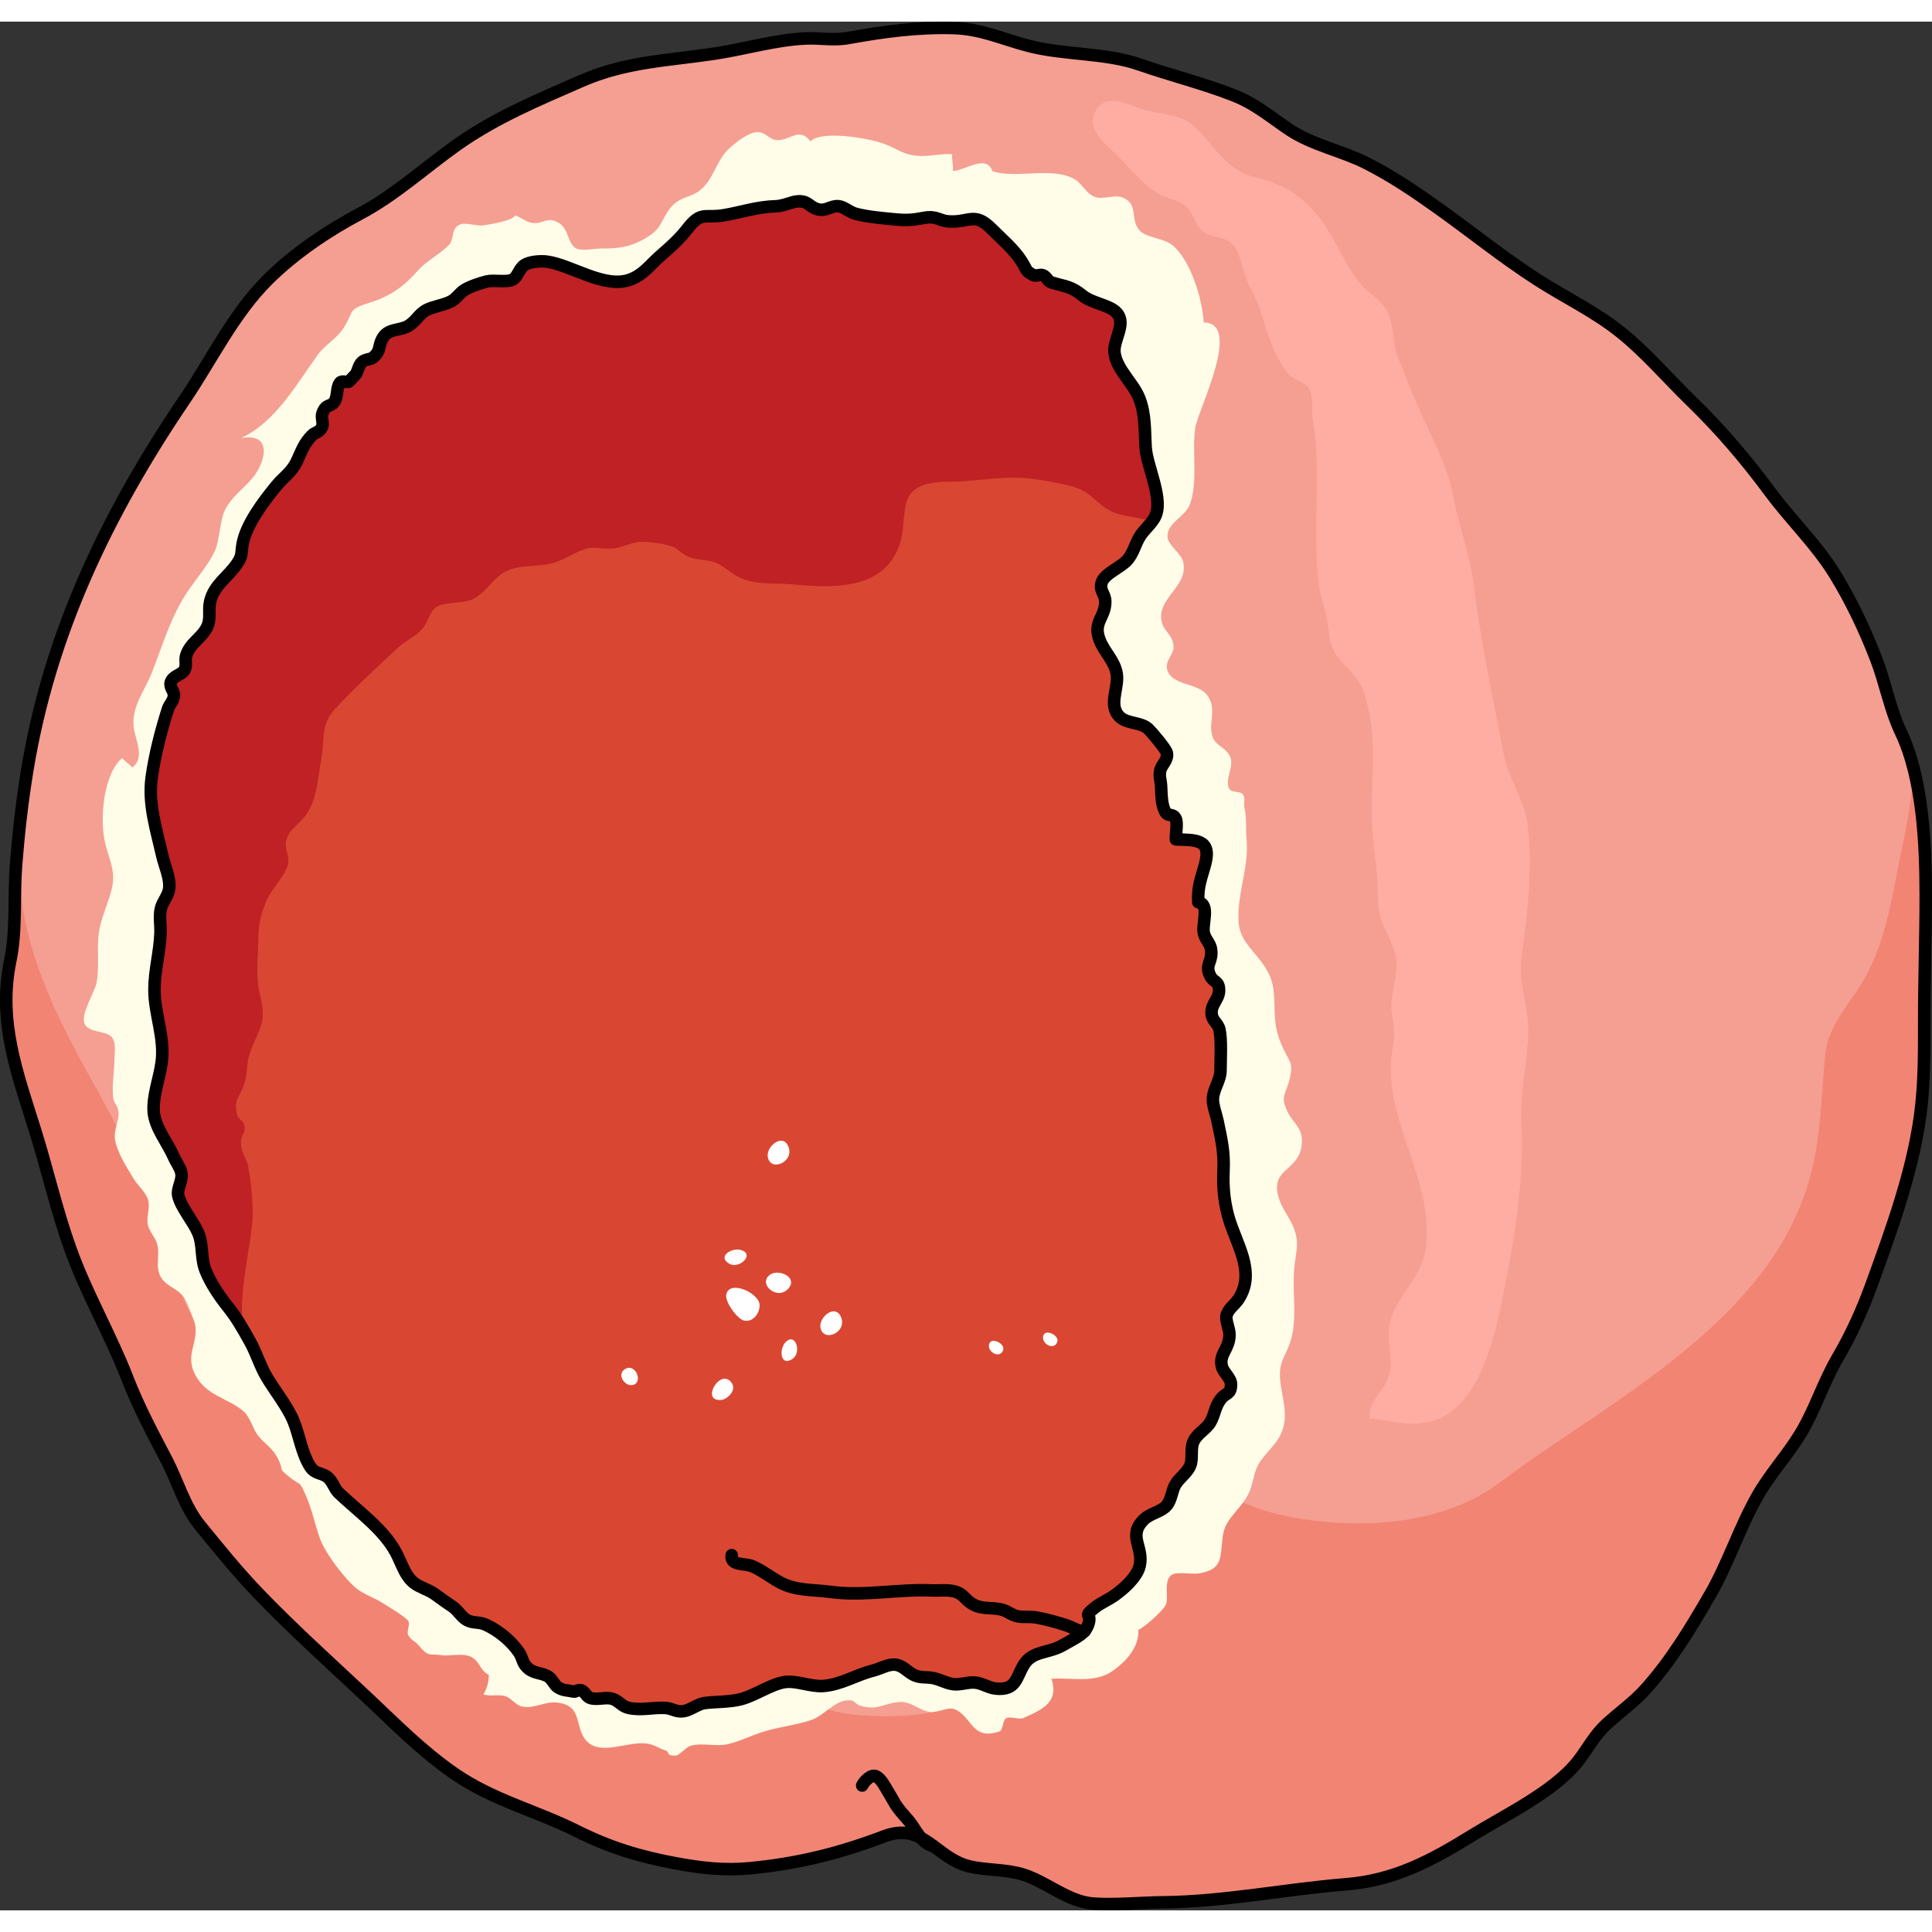
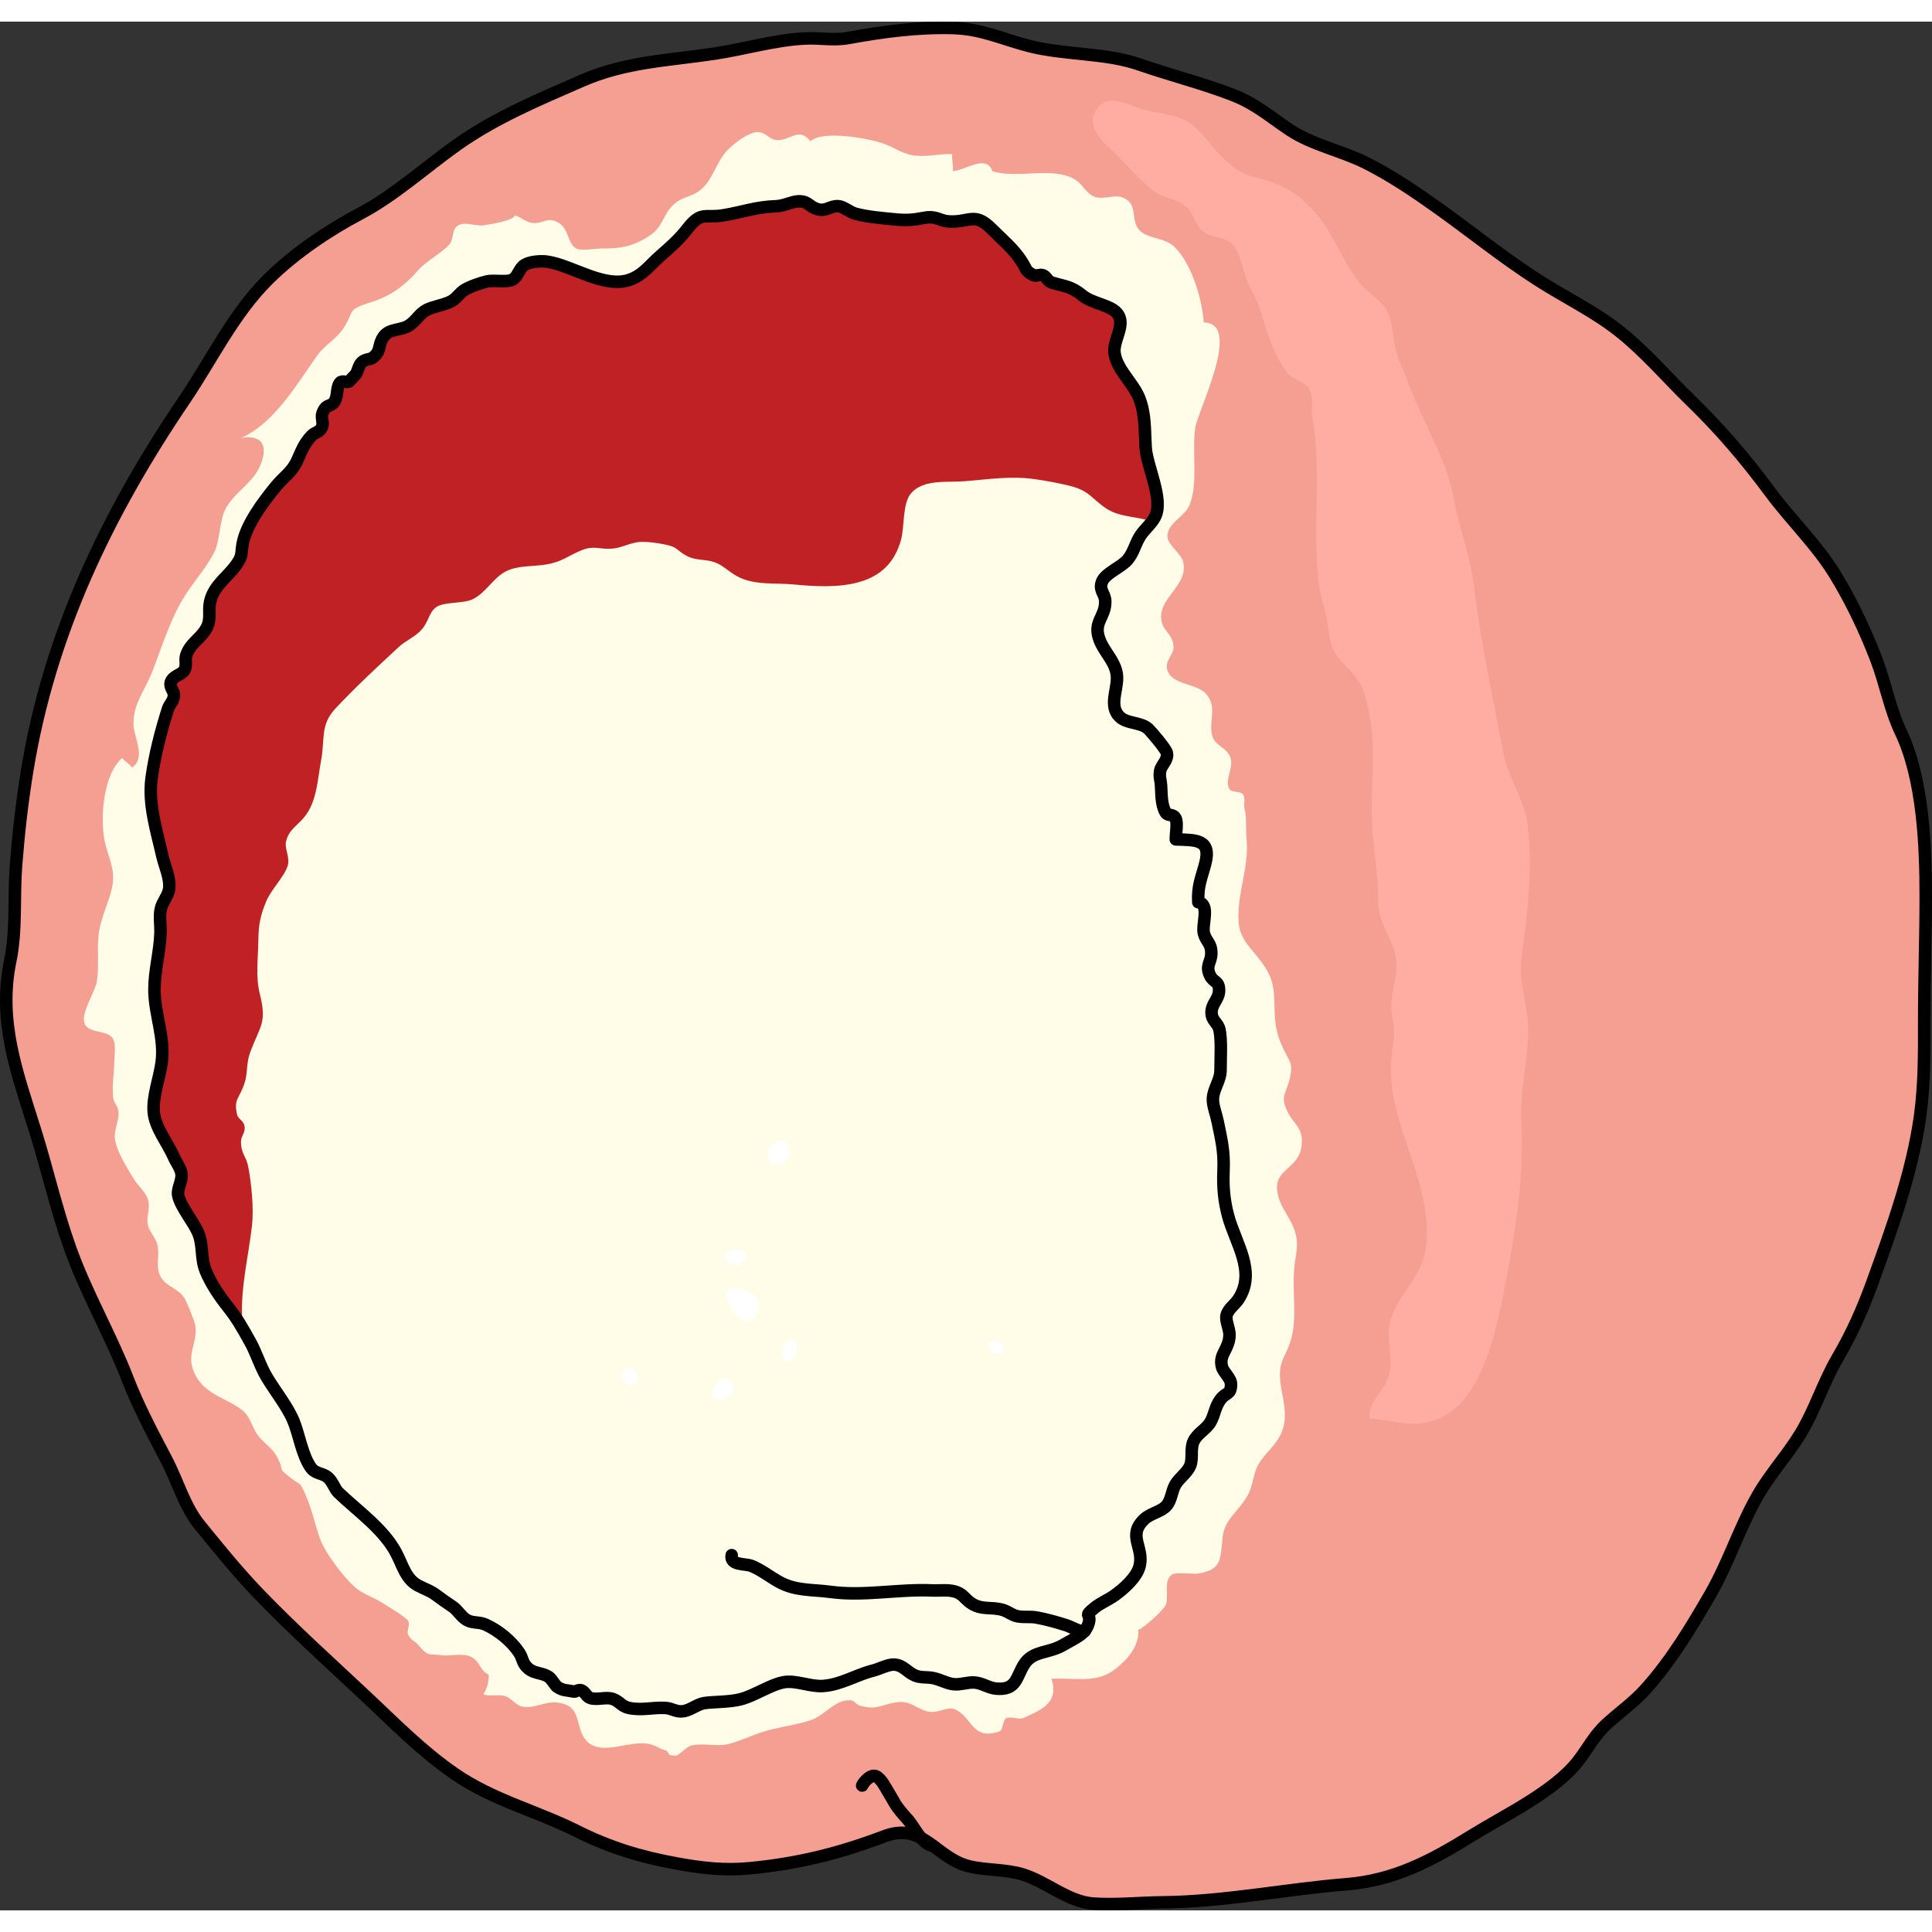
<svg xmlns="http://www.w3.org/2000/svg" version="1.1" id="Layer_1" width="800px" height="800px" viewBox="0 0 154.335 150.878" enable-background="new 0 0 154.335 150.878" xml:space="preserve">
  <rect x="0" y="0" width="154.335" height="150.878" fill="#333333" stroke="none" />
  <g>
    <path fill="#F59E92" d="M114.873,14.896c-1.834-1.309-3.707-2.574-5.722-3.593c-1.968-0.995-4.308-1.441-6.14-2.665   c-1.529-1.021-2.701-2.064-4.473-2.757c-2.443-0.956-5.027-1.591-7.499-2.453c-2.747-0.957-5.967-0.747-8.824-1.479   c-2.087-0.535-3.797-1.364-6.004-1.435C73.35,0.421,70.549,0.8,67.744,1.31c-1.15,0.209-2.211-0.018-3.368,0.033   c-2.426,0.105-4.882,0.848-7.28,1.21c-3.762,0.567-7.117,0.642-10.637,2.181c-3.449,1.508-6.9,2.939-9.988,5.135   c-2.563,1.822-4.936,4.005-7.714,5.475c-2.573,1.361-5.252,3.173-7.329,5.233c-2.787,2.765-4.492,6.387-6.668,9.598   C8.576,39.294,3.964,48.889,2.172,59.833c-0.411,2.511-0.696,5.042-0.893,7.579c-0.191,2.457,0.051,5.165-0.451,7.568   c-1.018,4.879,0.529,8.972,1.974,13.578c0.985,3.146,1.701,6.351,2.814,9.458c1.284,3.584,3.2,6.848,4.575,10.393   c0.862,2.223,1.98,4.33,3.088,6.439c0.943,1.799,1.445,3.75,2.698,5.287c1.517,1.861,3.028,3.73,4.696,5.463   c2.783,2.891,5.741,5.543,8.654,8.277c2.301,2.16,4.349,4.262,6.962,6.074c3.07,2.127,6.505,2.951,9.771,4.584   c2.63,1.316,5.014,2.049,7.937,2.588c2.038,0.377,3.883,0.59,5.938,0.389c3.866-0.377,7.102-1.186,10.703-2.549   c3.123-1.184,4.108,1.758,6.791,2.4c1.4,0.334,2.902,0.221,4.291,0.652c1.89,0.586,3.603,2.178,5.6,2.322   c1.768,0.129,3.742-0.08,5.53-0.098c4.934-0.043,9.79-1.051,14.696-1.445c3.838-0.309,6.781-1.875,10.012-3.879   c2.615-1.621,6.604-3.516,8.498-5.949c0.805-1.031,1.289-2.064,2.319-2.998c1.034-0.939,2.194-1.76,3.126-2.809   c2.052-2.314,3.572-4.842,5.113-7.506c1.456-2.52,2.338-5.348,3.786-7.889c1.001-1.76,2.378-3.232,3.423-4.955   c1.188-1.959,1.807-4.074,2.978-6.078c1.113-1.904,1.974-3.82,2.728-5.896c1.567-4.316,3.237-8.902,3.859-13.444   c0.34-2.487,0.33-5.042,0.326-7.551c-0.002-3.336,0.12-6.65,0.12-9.982c0-4.091-0.219-9.373-1.985-13.092   c-0.883-1.859-1.221-3.877-1.955-5.799c-0.887-2.321-2.037-4.748-3.345-6.862c-1.459-2.359-3.487-4.29-5.134-6.511   c-1.995-2.691-3.953-4.99-6.354-7.322c-1.896-1.842-3.549-3.813-5.628-5.479c-2.032-1.628-4.431-2.765-6.614-4.17   C120.071,18.853,117.528,16.791,114.873,14.896z" />
    <path fill="#FFACA2" d="M121.948,63.636c0.044,0.203,0.078,0.409,0.102,0.619c0.417,3.759-0.058,7.04-0.521,10.656   c-0.244,1.908,0.585,3.791,0.556,5.71c-0.036,2.443-0.675,4.813-0.547,7.27c0.227,4.375-0.484,8.871-1.322,13.15   c-0.669,3.414-1.826,9.42-5.566,10.676c-1.89,0.633-3.407,0.031-5.232-0.139c-0.169-1.229,0.982-2.057,1.406-3.084   c0.65-1.576-0.146-2.949,0.194-4.51c0.499-2.293,2.672-3.639,2.913-6.232c0.521-5.588-3.478-10.008-2.734-15.418   c0.187-1.359,0.262-1.633,0.008-2.922c-0.32-1.621,0.644-3.27,0.26-4.862c-0.426-1.764-1.391-2.439-1.383-4.503   c0.008-1.977-0.365-3.787-0.474-5.733c-0.175-3.147,0.384-6.104-0.26-9.207c-0.39-1.874-0.667-2.446-1.946-3.737   c-1.244-1.258-1.135-1.929-1.392-3.569c-0.14-0.896-0.507-1.732-0.628-2.644c-0.598-4.452,0.22-9.103-0.532-13.493   c-0.157-0.918,0.172-1.668-0.35-2.47c-0.221-0.338-1.25-0.643-1.601-1.071c-1.08-1.322-1.696-3.296-2.169-4.905   c-0.247-0.842-0.566-1.372-0.946-2.128c-0.398-0.791-0.684-2.402-1.129-3.055c-0.666-0.976-1.657-0.638-2.516-1.25   c-0.689-0.49-0.692-1.276-1.25-1.861c-0.743-0.78-1.65-0.709-2.506-1.258c-1.274-0.817-2.5-2.427-3.64-3.457   c-0.855-0.773-2.1-2.036-1.064-3.312c1.028-1.266,2.661-0.084,3.947,0.196c2.476,0.538,3.069,0.326,4.737,2.288   c1.063,1.251,2.063,2.566,3.733,3.002c1.819,0.475,2.899,0.855,4.345,2.213c2.049,1.926,2.568,4.307,4.212,6.308   c0.819,0.998,1.982,1.434,2.379,2.762c0.368,1.233,0.22,2.15,0.712,3.331c0.469,1.126,0.917,2.302,1.399,3.443   c1.054,2.49,2.455,4.82,2.958,7.512c0.443,2.373,1.346,4.69,1.639,7.098c0.555,4.556,1.508,8.929,2.377,13.451   C120.466,60.312,121.563,61.832,121.948,63.636z" />
-     <path fill="#F28474" d="M153.389,87.39c0.34-2.487,0.33-5.042,0.326-7.551c-0.002-3.336,0.12-6.65,0.12-9.982   c0-3.159-0.134-7.027-1.007-10.339c-0.036,1.963-0.322,3.857-0.781,5.969c-0.752,3.471-1.156,7.024-2.725,10.248   c-1.229,2.522-3.266,4.093-3.53,6.921c-0.276,2.959-0.319,5.906-0.993,8.833c-2.807,12.189-16.053,18.514-25.067,25.262   c-4.595,3.439-11.501,3.771-17.004,2.627c-4.803-0.998-7.326-3.279-10.505-6.695c-1.221,0.252-1.826,0.82-2.731,1.717   c-2.811,2.785-3.691,7.344-5.416,10.908c-1.335,2.758-4.024,7.262-6.769,8.834c-2.418,1.387-7.705,1.477-10.35,0.896   c-2.986-0.654-7.167-2.506-9.817-4.043c-2.214-1.283-3.731-3.5-5.922-4.842c-3.188-1.953-6.819-1.953-10.312-2.932   c-4.57-1.281-6.386-4.291-8.557-8.248c-2.11-3.846-3.889-5.697-8.235-6.949c-4.817-1.387-8.103-1.652-9.78-6.889   c-1.732-5.41-3.553-10.386-6.342-15.369c-3.174-5.672-6.038-10.943-6.491-17.599c-0.03-0.442-0.087-1.016-0.144-1.664   c-0.026,0.303-0.055,0.605-0.078,0.908c-0.191,2.457,0.051,5.165-0.451,7.568c-1.018,4.879,0.529,8.972,1.974,13.578   c0.985,3.146,1.701,6.351,2.814,9.458c1.284,3.584,3.2,6.848,4.575,10.393c0.862,2.223,1.98,4.33,3.088,6.439   c0.943,1.799,1.445,3.75,2.698,5.287c1.517,1.861,3.028,3.73,4.696,5.463c2.783,2.891,5.741,5.543,8.654,8.277   c2.301,2.16,4.349,4.262,6.962,6.074c3.07,2.127,6.505,2.951,9.771,4.584c2.63,1.316,5.014,2.049,7.937,2.588   c2.038,0.377,3.883,0.59,5.938,0.389c3.866-0.377,7.102-1.186,10.703-2.549c3.123-1.184,4.108,1.758,6.791,2.4   c1.4,0.334,2.902,0.221,4.291,0.652c1.89,0.586,3.603,2.178,5.6,2.322c1.768,0.129,3.742-0.08,5.53-0.098   c4.934-0.043,9.79-1.051,14.696-1.445c3.838-0.309,6.781-1.875,10.012-3.879c2.615-1.621,6.604-3.516,8.498-5.949   c0.805-1.031,1.289-2.064,2.319-2.998c1.034-0.939,2.194-1.76,3.126-2.809c2.052-2.314,3.572-4.842,5.113-7.506   c1.456-2.52,2.338-5.348,3.786-7.889c1.001-1.76,2.378-3.232,3.423-4.955c1.188-1.959,1.807-4.074,2.978-6.078   c1.113-1.904,1.974-3.82,2.728-5.896C151.097,96.518,152.767,91.932,153.389,87.39z" />
    <path fill="#FFFCE8" d="M97.677,120.997c0.188-1.568,1.673-2.24,2.214-3.773c0.27-0.768,0.294-1.506,0.783-2.211   c0.746-1.07,1.641-1.604,1.902-2.984c0.244-1.289-0.281-2.545-0.33-3.793c-0.049-1.191,0.426-1.613,0.795-2.666   c0.649-1.859,0.165-4.004,0.348-5.988c0.115-1.254,0.443-1.984-0.033-3.197c-0.375-0.959-0.996-1.59-1.255-2.6   c-0.566-2.218,1.697-1.97,1.886-4.086c0.119-1.336-0.584-1.548-1.106-2.567c-0.683-1.333-0.113-1.456,0.173-2.796   c0.255-1.189-0.057-1.258-0.519-2.249c-0.511-1.097-0.69-1.807-0.718-3.188c-0.035-1.68-0.055-2.465-1.104-3.86   c-0.813-1.079-1.698-1.754-1.775-3.188c-0.119-2.212,0.865-4.323,0.638-6.612c-0.073-0.749,0.025-1.651-0.158-2.375   c-0.095-0.379,0.093-0.742-0.106-1.111c-0.174-0.316-0.953-0.122-1.129-0.488c-0.358-0.744,0.404-1.704,0.102-2.497   c-0.291-0.759-1.127-0.899-1.391-1.565c-0.454-1.149,0.418-2.329-0.501-3.449c-0.765-0.931-2.717-0.725-3.13-1.914   c-0.268-0.771,0.508-1.269,0.486-1.884c-0.03-0.999-0.787-1.205-0.955-2.048c-0.382-1.899,2.197-2.798,1.716-4.773   c-0.159-0.656-1.241-1.348-1.251-2.001c-0.016-1.098,1.368-1.554,1.759-2.497c0.716-1.736,0.185-4.293,0.462-6.18   c0.209-1.413,3.816-8.398,0.676-8.426c-0.093-1.808-1.023-4.943-2.475-6.157c-0.728-0.607-2.09-0.57-2.673-1.226   c-0.749-0.845-0.021-2.058-1.311-2.591c-0.675-0.278-1.574,0.194-2.253-0.063c-0.694-0.266-0.971-1.033-1.576-1.391   c-1.801-1.058-4.592-0.025-6.59-0.65c-0.486-1.43-2.225-0.017-3.166-0.028c0.087-0.409-0.118-0.939-0.037-1.341   c-0.938-0.049-1.908,0.21-2.82,0.132c-1.17-0.099-1.611-0.595-2.705-0.983c-1.214-0.432-4.942-1.075-5.806-0.17   c-0.915-1.198-1.613-0.041-2.667-0.104c-0.686-0.04-0.883-0.65-1.572-0.635c-0.715,0.016-1.691,0.796-2.217,1.271   c-0.98,0.886-1.172,2.089-2.002,3.029c-0.867,0.982-1.726,0.717-2.563,1.566c-0.758,0.769-0.806,1.695-1.728,2.333   c-1.344,0.932-2.45,1.118-3.938,1.099c-0.489-0.006-1.641,0.231-2.055-0.021c-0.68-0.411-0.548-1.543-1.376-2.03   c-0.933-0.548-1.195,0.109-2.091,0.01c-0.514-0.058-0.9-0.444-1.388-0.613c-0.135,0.413-1.817,0.7-2.548,0.806   c-0.508,0.074-1.432-0.273-1.895-0.053c-0.697,0.33-0.4,1.112-0.819,1.589c-0.594,0.677-1.772,1.249-2.485,2.054   c-1.088,1.229-2.129,2.035-3.776,2.552c-1.947,0.609-1.277,0.647-2.172,2.048c-0.565,0.885-1.484,1.335-2.083,2.168   c-1.578,2.191-3.405,5.417-6.102,6.624c1.953-0.313,2.064,0.938,1.524,2.194c-0.611,1.428-1.845,1.959-2.683,3.305   c-0.608,0.98-0.496,2.588-0.974,3.589c-0.475,0.996-1.397,2.098-2.048,3.037c-1.434,2.068-2.063,4.367-2.95,6.609   c-0.585,1.477-1.574,2.614-1.468,4.262c0.063,0.996,1.01,2.553-0.12,3.331c-0.147-0.261-0.63-0.507-0.786-0.763   c-1.514,1.307-1.767,4.737-1.415,6.571c0.234,1.224,0.888,2.273,0.634,3.623c-0.249,1.321-0.955,2.557-1.105,3.936   c-0.14,1.27,0.07,2.55-0.154,3.789c-0.146,0.807-1.298,2.504-0.965,3.313c0.314,0.761,1.749,0.521,2.196,1.096   c0.354,0.454,0.188,1.337,0.183,1.896c-0.013,0.994-0.207,1.902-0.096,2.897c0.059,0.518,0.389,0.604,0.43,1.204   c0.046,0.67-0.375,1.358-0.293,2.074c0.115,1.005,0.98,2.361,1.511,3.234c0.348,0.571,0.927,1.001,1.133,1.649   c0.21,0.662-0.155,1.344-0.011,2.014c0.121,0.557,0.604,0.992,0.756,1.574c0.235,0.889-0.224,1.855,0.336,2.684   c0.521,0.773,1.432,0.84,1.905,1.727c0.172,0.322,0.746,1.727,0.792,2.049c0.216,1.518-0.833,2.346-0.004,3.947   c0.857,1.654,2.554,1.846,3.781,2.85c0.674,0.553,0.749,1.389,1.262,2.033c0.534,0.672,1.114,0.938,1.539,1.758   c0.576,1.107-0.031,0.717,0.82,1.422c1.058,0.875,0.877,0.303,1.422,1.543c0.501,1.143,0.724,2.283,1.139,3.471   c0.4,1.148,2.061,3.344,2.997,4.049c0.564,0.426,1.389,0.707,2.012,1.107c0.35,0.225,1.856,1.104,2.056,1.449   c0.155,0.268-0.167,0.83-0.01,1.107c0.267,0.469,0.502,0.443,0.787,0.779c0.904,1.061,0.865,0.664,1.898,0.836   c0.498,0.082,1.716-0.197,2.32,0.119c0.792,0.412,0.646,1.041,1.426,1.443c0.014,0.547-0.145,1.094-0.43,1.561   c0.545,0.191,1.157-0.02,1.718,0.135c0.508,0.139,0.856,0.736,1.379,0.838c1.026,0.199,1.835-0.453,2.836-0.314   c1.402,0.193,1.468,0.926,1.77,2.012c0.767,2.76,3.445,1.068,5.245,1.248c0.763,0.078,0.953,0.355,1.501,0.518   c0.589,0.172-0.004,0.477,0.942,0.449c0.236-0.008,0.814-0.67,1.138-0.77c0.937-0.287,2.065,0.09,3.032-0.146   c0.924-0.223,1.84-0.676,2.678-0.947c1.289-0.42,2.695-0.551,3.959-0.975c0.925-0.311,1.785-1.426,2.75-1.557   c0.875-0.119,0.543,0.262,1.288,0.451c1.339,0.338,1.724-0.232,2.993-0.33c0.967-0.076,1.578,0.684,2.451,0.789   c0.654,0.078,1.42-0.436,1.958-0.217c1.433,0.586,1.354,2.547,3.596,1.773c0.287-0.098,0.255-0.932,0.532-1.055   c0.403-0.178,0.997,0.152,1.39-0.02c1.616-0.709,2.817-1.309,2.228-3.131c1.637-0.096,3.456,0.373,4.863-0.607   c1.123-0.783,2.175-1.967,2.072-3.328c0.014,0.189,2.081-1.488,2.238-2.078c0.176-0.662-0.236-1.904,0.482-2.322   c0.352-0.205,1.709-0.004,2.088-0.07C97.677,123.624,97.456,122.829,97.677,120.997z" />
    <path fill="none" stroke="#000000" stroke-linecap="round" stroke-linejoin="round" stroke-miterlimit="10" d="M114.873,14.896   c-1.834-1.309-3.707-2.574-5.722-3.593c-1.968-0.995-4.308-1.441-6.14-2.665c-1.529-1.021-2.701-2.064-4.473-2.757   c-2.443-0.956-5.027-1.591-7.499-2.453c-2.747-0.957-5.967-0.747-8.824-1.479c-2.087-0.535-3.797-1.364-6.004-1.435   C73.35,0.421,70.549,0.8,67.744,1.31c-1.15,0.209-2.211-0.018-3.368,0.033c-2.426,0.105-4.882,0.848-7.28,1.21   c-3.762,0.567-7.117,0.642-10.637,2.181c-3.449,1.508-6.9,2.939-9.988,5.135c-2.563,1.822-4.936,4.005-7.714,5.475   c-2.573,1.361-5.252,3.173-7.329,5.233c-2.787,2.765-4.492,6.387-6.668,9.598C8.576,39.294,3.964,48.889,2.172,59.833   c-0.411,2.511-0.696,5.042-0.893,7.579c-0.191,2.457,0.051,5.165-0.451,7.568c-1.018,4.879,0.529,8.972,1.974,13.578   c0.985,3.146,1.701,6.351,2.814,9.458c1.284,3.584,3.2,6.848,4.575,10.393c0.862,2.223,1.98,4.33,3.088,6.439   c0.943,1.799,1.445,3.75,2.698,5.287c1.517,1.861,3.028,3.73,4.696,5.463c2.783,2.891,5.741,5.543,8.654,8.277   c2.301,2.16,4.349,4.262,6.962,6.074c3.07,2.127,6.505,2.951,9.771,4.584c2.63,1.316,5.014,2.049,7.937,2.588   c2.038,0.377,3.883,0.59,5.938,0.389c3.866-0.377,7.102-1.186,10.703-2.549c3.123-1.184,4.108,1.758,6.791,2.4   c1.4,0.334,2.902,0.221,4.291,0.652c1.89,0.586,3.603,2.178,5.6,2.322c1.768,0.129,3.742-0.08,5.53-0.098   c4.934-0.043,9.79-1.051,14.696-1.445c3.838-0.309,6.781-1.875,10.012-3.879c2.615-1.621,6.604-3.516,8.498-5.949   c0.805-1.031,1.289-2.064,2.319-2.998c1.034-0.939,2.194-1.76,3.126-2.809c2.052-2.314,3.572-4.842,5.113-7.506   c1.456-2.52,2.338-5.348,3.786-7.889c1.001-1.76,2.378-3.232,3.423-4.955c1.188-1.959,1.807-4.074,2.978-6.078   c1.113-1.904,1.974-3.82,2.728-5.896c1.567-4.316,3.237-8.902,3.859-13.444c0.34-2.487,0.33-5.042,0.326-7.551   c-0.002-3.336,0.12-6.65,0.12-9.982c0-4.091-0.219-9.373-1.985-13.092c-0.883-1.859-1.221-3.877-1.955-5.799   c-0.887-2.321-2.037-4.748-3.345-6.862c-1.459-2.359-3.487-4.29-5.134-6.511c-1.995-2.691-3.953-4.99-6.354-7.322   c-1.896-1.842-3.549-3.813-5.628-5.479c-2.032-1.628-4.431-2.765-6.614-4.17C120.071,18.853,117.528,16.791,114.873,14.896z" />
-     <path fill="#D94732" d="M89.166,55.16c-0.461-0.898,0.201-2.071,0.039-3.068c-0.168-1.04-0.987-1.726-1.358-2.682   c-0.571-1.47,0.458-1.788,0.445-3.094c-0.006-0.63-0.528-0.885-0.259-1.578c0.267-0.685,1.571-1.17,2.058-1.769   c0.454-0.562,0.571-1.156,0.918-1.765c0.338-0.593,0.896-0.993,1.228-1.584c0.784-1.391-0.627-4.064-0.72-5.618   c-0.081-1.345-0.005-2.638-0.507-3.915c-0.484-1.231-1.803-2.291-1.977-3.617c-0.137-1.054,0.975-2.297,0.183-3.2   c-0.564-0.643-1.958-0.756-2.722-1.375c-0.971-0.79-1.379-0.714-2.51-1.064c-0.298-0.093-0.395-0.507-0.719-0.589   c-0.195-0.051-0.539,0.106-0.718,0.008c-0.682-0.377-0.471-0.365-0.921-1.076c-0.646-1.02-1.586-1.786-2.428-2.632   c-1.387-1.392-1.788-0.447-3.472-0.589c-0.696-0.059-0.944-0.463-1.909-0.277c-0.934,0.18-1.457,0.205-2.367,0.116   c-1-0.099-2.145-0.188-3.107-0.445c-0.466-0.126-0.938-0.563-1.346-0.602c-0.652-0.062-0.963,0.419-1.647,0.248   c-0.724-0.18-0.745-0.672-1.587-0.64c-0.501,0.02-1.146,0.376-1.779,0.395c-1.563,0.046-2.787,0.491-4.195,0.723   c-1.501,0.247-1.762-0.353-2.871,1.071c-0.654,0.843-1.383,1.486-2.152,2.153c-0.824,0.714-1.403,1.575-2.507,1.94   c-2.028,0.672-4.603-1.18-6.557-1.462c-0.503-0.072-1.38-0.006-1.8,0.266c-0.453,0.293-0.528,0.958-0.973,1.176   c-0.479,0.233-1.481,0.003-2.043,0.141c-0.541,0.133-1.362,0.415-1.796,0.688c-0.352,0.222-0.595,0.623-0.951,0.841   c-0.464,0.283-1.164,0.409-1.701,0.594c-0.972,0.334-1.013,0.905-1.793,1.409c-0.612,0.396-1.547,0.215-2.01,0.889   c-0.474,0.69-0.143,1.08-0.833,1.652c-0.188,0.157-0.623,0.133-0.871,0.354c-0.327,0.291-0.32,0.795-0.566,1.052   c-0.131,0.139-0.379,0.403-0.479,0.508c-0.14,0.146-0.539-0.129-0.727,0.106c-0.32,0.404-0.132,1.079-0.466,1.541   c-0.307,0.423-0.628,0.092-0.933,0.886c-0.133,0.342,0.123,0.83-0.052,1.147c-0.241,0.437-0.521,0.341-0.815,0.653   c-0.622,0.661-0.772,1.159-1.162,2.003c-0.429,0.933-1.051,1.266-1.679,2.03c-0.996,1.215-2.375,3.041-2.661,4.574   c-0.158,0.843,0.018,0.926-0.471,1.643c-0.719,1.056-1.826,1.668-2.133,3.005c-0.168,0.728,0.094,1.358-0.257,2.054   c-0.444,0.881-1.351,1.265-1.655,2.244c-0.125,0.402,0.068,0.807-0.138,1.168c-0.232,0.404-0.926,0.435-1.094,0.984   c-0.126,0.409,0.296,0.697,0.251,1.076c-0.06,0.498-0.34,0.618-0.485,1.074c-0.554,1.744-1.05,3.675-1.296,5.477   c-0.287,2.105,0.393,4.195,0.851,6.226c0.184,0.812,0.665,1.816,0.548,2.648c-0.082,0.58-0.537,1.019-0.664,1.585   c-0.138,0.607-0.006,1.311-0.027,1.936c-0.051,1.508-0.48,3.005-0.484,4.501c-0.006,1.962,0.853,3.843,0.573,5.861   c-0.173,1.255-0.725,2.684-0.631,3.917c0.096,1.268,1.12,2.486,1.612,3.623c0.18,0.415,0.541,0.882,0.604,1.31   c0.093,0.613-0.386,1.211-0.25,1.793c0.202,0.875,1.211,2.084,1.566,2.902c0.451,1.033,0.196,2.027,0.619,3.08   c0.395,0.98,1.092,2.018,1.765,2.863c0.739,0.93,1.146,1.662,1.764,2.764c0.525,0.934,0.804,1.945,1.349,2.863   c0.654,1.105,1.648,2.328,2.132,3.492c0.464,1.119,0.668,2.641,1.356,3.686c0.393,0.596,0.965,0.445,1.422,0.861   c0.375,0.342,0.506,0.891,0.828,1.197c1.57,1.496,3.557,2.879,4.575,4.76c0.542,1,0.765,2.127,1.794,2.664   c0.641,0.332,0.955,0.396,1.498,0.805c0.397,0.297,0.783,0.566,1.227,0.863c0.439,0.295,0.712,0.834,1.163,1.082   c0.476,0.264,0.965,0.129,1.468,0.354c1.037,0.461,2.084,1.322,2.699,2.244c0.314,0.473,0.231,0.85,0.743,1.277   c0.495,0.414,1.124,0.33,1.613,0.66c0.28,0.191,0.507,0.695,0.718,0.822c0.501,0.301,0.658,0.219,1.296,0.355   c0.136,0.031,0.353-0.176,0.586-0.107c0.286,0.084,0.413,0.512,0.718,0.615c0.563,0.191,1.249-0.105,1.793,0.076   s0.726,0.609,1.316,0.727c1.045,0.209,1.826-0.055,2.871-0.006c0.613,0.027,0.874,0.369,1.521,0.254   c0.525-0.094,1.101-0.566,1.621-0.641c0.797-0.113,2.038-0.068,2.957-0.32c1.104-0.301,2.376-1.184,3.44-1.355   c0.926-0.148,2.068,0.371,3.059,0.311c1.441-0.088,2.64-0.883,4.026-1.232c0.513-0.131,1.171-0.496,1.674-0.479   c0.731,0.027,1.058,0.623,1.676,0.873c0.509,0.205,0.922,0.1,1.436,0.203c0.574,0.115,0.999,0.389,1.555,0.48   c0.599,0.1,1.184-0.174,1.794-0.121c0.592,0.051,1.087,0.426,1.672,0.484c1.65,0.162,1.609-0.893,2.246-1.92   c0.696-1.123,1.946-0.875,3.112-1.555c1.027-0.6,1.831-0.873,2.066-1.795c0.203-0.799-0.486-0.416,0.475-1.195   c0.459-0.371,1.068-0.619,1.552-0.961c0.743-0.525,1.819-1.457,2.036-2.387c0.349-1.488-1.007-2.398,0.354-3.709   c0.494-0.477,1.344-0.598,1.776-1.076c0.415-0.461,0.418-1.162,0.71-1.678c0.316-0.563,0.957-0.939,1.2-1.553   c0.228-0.574-0.007-1.324,0.261-1.914c0.295-0.648,1.01-0.957,1.352-1.549c0.344-0.596,0.348-1.195,0.802-1.807   c0.455-0.611,0.823-0.334,0.843-1.189c0.012-0.508-0.595-0.951-0.721-1.406c-0.283-1.027,0.587-1.398,0.599-2.564   c0.005-0.482-0.325-1.121-0.241-1.531c0.105-0.52,0.664-0.873,0.955-1.316c1.461-2.229-0.26-4.496-0.837-6.701   c-0.312-1.189-0.411-2.285-0.355-3.577c0.066-1.553-0.171-2.475-0.482-3.983c-0.107-0.519-0.39-1.229-0.367-1.756   c0.034-0.799,0.609-1.446,0.61-2.281c0-0.916,0.094-2.394-0.084-3.229c-0.127-0.59-0.659-0.705-0.633-1.433   c0.022-0.651,0.588-1.034,0.6-1.677c0.016-0.838-0.433-0.62-0.723-1.227c-0.383-0.803,0.099-1.02,0.104-1.77   c0.008-0.81-0.387-0.885-0.586-1.567c-0.205-0.706,0.519-2.35-0.454-2.515c-0.069-1.307,0.253-1.924,0.556-3.083   c0.521-1.995-0.818-1.875-2.35-1.933c-0.02-0.396,0.164-1.32-0.016-1.668c-0.229-0.443-0.598-0.139-0.81-0.503   c-0.348-0.602-0.313-1.48-0.356-2.149c-0.027-0.426-0.162-0.698-0.068-1.17c0.094-0.477,0.679-0.879,0.523-1.441   c-0.094-0.338-1.243-1.682-1.463-1.888c-0.624-0.581-1.717-0.394-2.311-0.989C89.316,55.406,89.229,55.286,89.166,55.16z" />
    <path fill="#BF2125" d="M82.712,36.554c0.897,0.131,1.784,0.295,2.671,0.508c1.708,0.41,1.764,1.031,3.03,1.854   c1.075,0.699,2.439,0.585,3.604,1.023c0.079-0.103,0.155-0.205,0.22-0.318c0.784-1.391-0.627-4.064-0.72-5.618   c-0.081-1.345-0.005-2.638-0.507-3.915c-0.484-1.231-1.803-2.291-1.977-3.617c-0.137-1.054,0.975-2.297,0.183-3.2   c-0.564-0.643-1.958-0.756-2.722-1.375c-0.971-0.79-1.379-0.714-2.51-1.064c-0.298-0.093-0.395-0.507-0.719-0.589   c-0.195-0.051-0.539,0.106-0.718,0.008c-0.682-0.377-0.471-0.365-0.921-1.076c-0.646-1.02-1.586-1.786-2.428-2.632   c-1.387-1.392-1.788-0.447-3.472-0.589c-0.696-0.059-0.944-0.463-1.909-0.277c-0.934,0.18-1.457,0.205-2.367,0.116   c-1-0.099-2.145-0.188-3.107-0.445c-0.466-0.126-0.938-0.563-1.346-0.602c-0.652-0.062-0.963,0.419-1.647,0.248   c-0.724-0.18-0.745-0.672-1.587-0.64c-0.501,0.02-1.146,0.376-1.779,0.395c-1.563,0.046-2.787,0.491-4.195,0.723   c-1.501,0.247-1.762-0.353-2.871,1.071c-0.654,0.843-1.383,1.486-2.152,2.153c-0.824,0.714-1.403,1.575-2.507,1.94   c-2.028,0.672-4.603-1.18-6.557-1.462c-0.503-0.072-1.38-0.006-1.8,0.266c-0.453,0.293-0.528,0.958-0.973,1.176   c-0.479,0.233-1.481,0.003-2.043,0.141c-0.541,0.133-1.362,0.415-1.796,0.688c-0.352,0.222-0.595,0.623-0.951,0.841   c-0.464,0.283-1.164,0.409-1.701,0.594c-0.972,0.334-1.013,0.905-1.793,1.409c-0.612,0.396-1.547,0.215-2.01,0.889   c-0.474,0.69-0.143,1.08-0.833,1.652c-0.188,0.157-0.623,0.133-0.871,0.354c-0.327,0.291-0.32,0.795-0.566,1.052   c-0.131,0.139-0.379,0.403-0.479,0.508c-0.14,0.146-0.539-0.129-0.727,0.106c-0.32,0.404-0.132,1.079-0.466,1.541   c-0.307,0.423-0.628,0.092-0.933,0.886c-0.133,0.342,0.123,0.83-0.052,1.147c-0.241,0.437-0.521,0.341-0.815,0.653   c-0.622,0.661-0.772,1.159-1.162,2.003c-0.429,0.933-1.051,1.266-1.679,2.03c-0.996,1.215-2.375,3.041-2.661,4.574   c-0.158,0.843,0.018,0.926-0.471,1.643c-0.719,1.056-1.826,1.668-2.133,3.005c-0.168,0.728,0.094,1.358-0.257,2.054   c-0.444,0.881-1.351,1.265-1.655,2.244c-0.125,0.402,0.068,0.807-0.138,1.168c-0.232,0.404-0.926,0.435-1.094,0.984   c-0.126,0.409,0.296,0.697,0.251,1.076c-0.06,0.498-0.34,0.618-0.485,1.074c-0.554,1.744-1.05,3.675-1.296,5.477   c-0.287,2.105,0.393,4.195,0.851,6.226c0.184,0.812,0.665,1.816,0.548,2.648c-0.082,0.58-0.537,1.019-0.664,1.585   c-0.138,0.607-0.006,1.311-0.027,1.936c-0.051,1.508-0.48,3.005-0.484,4.501c-0.006,1.962,0.853,3.843,0.573,5.861   c-0.173,1.255-0.725,2.684-0.631,3.917c0.096,1.268,1.12,2.486,1.612,3.623c0.18,0.415,0.541,0.882,0.604,1.31   c0.093,0.613-0.386,1.211-0.25,1.793c0.202,0.875,1.211,2.084,1.566,2.902c0.451,1.033,0.196,2.027,0.619,3.08   c0.395,0.98,1.092,2.018,1.765,2.863c0.534,0.674,0.896,1.246,1.29,1.928c-0.074-0.375-0.138-0.73-0.15-1.047   c-0.1-2.482,0.516-4.932,0.799-7.383c0.15-1.322-0.049-3.393-0.316-4.734c-0.153-0.767-0.578-1.008-0.566-1.966   c0.005-0.45,0.375-0.714,0.281-1.225c-0.085-0.48-0.503-0.518-0.598-0.938c-0.281-1.269,0.199-1.233,0.61-2.529   c0.252-0.789,0.125-1.556,0.419-2.36c0.811-2.213,1.382-2.373,0.792-4.726c-0.352-1.402-0.134-2.803-0.118-4.286   c0.012-1.219,0.155-1.983,0.631-3.116c0.406-0.972,1.41-1.917,1.709-2.827c0.21-0.64-0.246-1.375-0.139-1.896   c0.227-1.089,0.994-1.317,1.626-2.209c0.862-1.215,0.92-2.914,1.175-4.259c0.348-1.836-0.094-2.881,1.183-4.242   c1.567-1.672,3.399-3.373,5.046-4.896c0.55-0.51,1.33-0.803,1.846-1.414c0.512-0.605,0.573-1.343,1.101-1.737   c0.642-0.48,2.182-0.272,2.961-0.659c1.045-0.518,1.63-1.709,2.644-2.224c0.941-0.478,2.164-0.372,3.187-0.541   c1.331-0.22,1.743-0.695,2.871-1.149c0.923-0.371,1.361-0.089,2.206-0.107c0.87-0.018,1.33-0.365,2.205-0.522   c0.555-0.1,1.619,0.052,2.167,0.165c1.194,0.246,0.858,0.41,1.776,0.91c0.747,0.406,1.412,0.249,2.205,0.505   c0.666,0.214,1.211,0.793,1.854,1.142c1.352,0.734,3.047,0.51,4.435,0.642c1.701,0.161,3.593,0.288,5.254-0.17   c1.748-0.482,2.872-1.54,3.384-3.348c0.314-1.112,0.105-2.956,0.824-3.772c0.99-1.125,2.874-0.844,4.257-0.949   C78.971,36.565,80.742,36.267,82.712,36.554z" />
    <path fill="none" stroke="#000000" stroke-linecap="round" stroke-linejoin="round" stroke-miterlimit="10" d="M89.166,55.16   c-0.461-0.898,0.201-2.071,0.039-3.068c-0.168-1.04-0.987-1.726-1.358-2.682c-0.571-1.47,0.458-1.788,0.445-3.094   c-0.006-0.63-0.528-0.885-0.259-1.578c0.267-0.685,1.571-1.17,2.058-1.769c0.454-0.562,0.571-1.156,0.918-1.765   c0.338-0.593,0.896-0.993,1.228-1.584c0.784-1.391-0.627-4.064-0.72-5.618c-0.081-1.345-0.005-2.638-0.507-3.915   c-0.484-1.231-1.803-2.291-1.977-3.617c-0.137-1.054,0.975-2.297,0.183-3.2c-0.564-0.643-1.958-0.756-2.722-1.375   c-0.971-0.79-1.379-0.714-2.51-1.064c-0.298-0.093-0.395-0.507-0.719-0.589c-0.195-0.051-0.539,0.106-0.718,0.008   c-0.682-0.377-0.471-0.365-0.921-1.076c-0.646-1.02-1.586-1.786-2.428-2.632c-1.387-1.392-1.788-0.447-3.472-0.589   c-0.696-0.059-0.944-0.463-1.909-0.277c-0.934,0.18-1.457,0.205-2.367,0.116c-1-0.099-2.145-0.188-3.107-0.445   c-0.466-0.126-0.938-0.563-1.346-0.602c-0.652-0.062-0.963,0.419-1.647,0.248c-0.724-0.18-0.745-0.672-1.587-0.64   c-0.501,0.02-1.146,0.376-1.779,0.395c-1.563,0.046-2.787,0.491-4.195,0.723c-1.501,0.247-1.762-0.353-2.871,1.071   c-0.654,0.843-1.383,1.486-2.152,2.153c-0.824,0.714-1.403,1.575-2.507,1.94c-2.028,0.672-4.603-1.18-6.557-1.462   c-0.503-0.072-1.38-0.006-1.8,0.266c-0.453,0.293-0.528,0.958-0.973,1.176c-0.479,0.233-1.481,0.003-2.043,0.141   c-0.541,0.133-1.362,0.415-1.796,0.688c-0.352,0.222-0.595,0.623-0.951,0.841c-0.464,0.283-1.164,0.409-1.701,0.594   c-0.972,0.334-1.013,0.905-1.793,1.409c-0.612,0.396-1.547,0.215-2.01,0.889c-0.474,0.69-0.143,1.08-0.833,1.652   c-0.188,0.157-0.623,0.133-0.871,0.354c-0.327,0.291-0.32,0.795-0.566,1.052c-0.131,0.139-0.379,0.403-0.479,0.508   c-0.14,0.146-0.539-0.129-0.727,0.106c-0.32,0.404-0.132,1.079-0.466,1.541c-0.307,0.423-0.628,0.092-0.933,0.886   c-0.133,0.342,0.123,0.83-0.052,1.147c-0.241,0.437-0.521,0.341-0.815,0.653c-0.622,0.661-0.772,1.159-1.162,2.003   c-0.429,0.933-1.051,1.266-1.679,2.03c-0.996,1.215-2.375,3.041-2.661,4.574c-0.158,0.843,0.018,0.926-0.471,1.643   c-0.719,1.056-1.826,1.668-2.133,3.005c-0.168,0.728,0.094,1.358-0.257,2.054c-0.444,0.881-1.351,1.265-1.655,2.244   c-0.125,0.402,0.068,0.807-0.138,1.168c-0.232,0.404-0.926,0.435-1.094,0.984c-0.126,0.409,0.296,0.697,0.251,1.076   c-0.06,0.498-0.34,0.618-0.485,1.074c-0.554,1.744-1.05,3.675-1.296,5.477c-0.287,2.105,0.393,4.195,0.851,6.226   c0.184,0.812,0.665,1.816,0.548,2.648c-0.082,0.58-0.537,1.019-0.664,1.585c-0.138,0.607-0.006,1.311-0.027,1.936   c-0.051,1.508-0.48,3.005-0.484,4.501c-0.006,1.962,0.853,3.843,0.573,5.861c-0.173,1.255-0.725,2.684-0.631,3.917   c0.096,1.268,1.12,2.486,1.612,3.623c0.18,0.415,0.541,0.882,0.604,1.31c0.093,0.613-0.386,1.211-0.25,1.793   c0.202,0.875,1.211,2.084,1.566,2.902c0.451,1.033,0.196,2.027,0.619,3.08c0.395,0.98,1.092,2.018,1.765,2.863   c0.739,0.93,1.146,1.662,1.764,2.764c0.525,0.934,0.804,1.945,1.349,2.863c0.654,1.105,1.648,2.328,2.132,3.492   c0.464,1.119,0.668,2.641,1.356,3.686c0.393,0.596,0.965,0.445,1.422,0.861c0.375,0.342,0.506,0.891,0.828,1.197   c1.57,1.496,3.557,2.879,4.575,4.76c0.542,1,0.765,2.127,1.794,2.664c0.641,0.332,0.955,0.396,1.498,0.805   c0.397,0.297,0.783,0.566,1.227,0.863c0.439,0.295,0.712,0.834,1.163,1.082c0.476,0.264,0.965,0.129,1.468,0.354   c1.037,0.461,2.084,1.322,2.699,2.244c0.314,0.473,0.231,0.85,0.743,1.277c0.495,0.414,1.124,0.33,1.613,0.66   c0.28,0.191,0.507,0.695,0.718,0.822c0.501,0.301,0.658,0.219,1.296,0.355c0.136,0.031,0.353-0.176,0.586-0.107   c0.286,0.084,0.413,0.512,0.718,0.615c0.563,0.191,1.249-0.105,1.793,0.076s0.726,0.609,1.316,0.727   c1.045,0.209,1.826-0.055,2.871-0.006c0.613,0.027,0.874,0.369,1.521,0.254c0.525-0.094,1.101-0.566,1.621-0.641   c0.797-0.113,2.038-0.068,2.957-0.32c1.104-0.301,2.376-1.184,3.44-1.355c0.926-0.148,2.068,0.371,3.059,0.311   c1.441-0.088,2.64-0.883,4.026-1.232c0.513-0.131,1.171-0.496,1.674-0.479c0.731,0.027,1.058,0.623,1.676,0.873   c0.509,0.205,0.922,0.1,1.436,0.203c0.574,0.115,0.999,0.389,1.555,0.48c0.599,0.1,1.184-0.174,1.794-0.121   c0.592,0.051,1.087,0.426,1.672,0.484c1.65,0.162,1.609-0.893,2.246-1.92c0.696-1.123,1.946-0.875,3.112-1.555   c1.027-0.6,1.831-0.873,2.066-1.795c0.203-0.799-0.486-0.416,0.475-1.195c0.459-0.371,1.068-0.619,1.552-0.961   c0.743-0.525,1.819-1.457,2.036-2.387c0.349-1.488-1.007-2.398,0.354-3.709c0.494-0.477,1.344-0.598,1.776-1.076   c0.415-0.461,0.418-1.162,0.71-1.678c0.316-0.563,0.957-0.939,1.2-1.553c0.228-0.574-0.007-1.324,0.261-1.914   c0.295-0.648,1.01-0.957,1.352-1.549c0.344-0.596,0.348-1.195,0.802-1.807c0.455-0.611,0.823-0.334,0.843-1.189   c0.012-0.508-0.595-0.951-0.721-1.406c-0.283-1.027,0.587-1.398,0.599-2.564c0.005-0.482-0.325-1.121-0.241-1.531   c0.105-0.52,0.664-0.873,0.955-1.316c1.461-2.229-0.26-4.496-0.837-6.701c-0.312-1.189-0.411-2.285-0.355-3.577   c0.066-1.553-0.171-2.475-0.482-3.983c-0.107-0.519-0.39-1.229-0.367-1.756c0.034-0.799,0.609-1.446,0.61-2.281   c0-0.916,0.094-2.394-0.084-3.229c-0.127-0.59-0.659-0.705-0.633-1.433c0.022-0.651,0.588-1.034,0.6-1.677   c0.016-0.838-0.433-0.62-0.723-1.227c-0.383-0.803,0.099-1.02,0.104-1.77c0.008-0.81-0.387-0.885-0.586-1.567   c-0.205-0.706,0.519-2.35-0.454-2.515c-0.069-1.307,0.253-1.924,0.556-3.083c0.521-1.995-0.818-1.875-2.35-1.933   c-0.02-0.396,0.164-1.32-0.016-1.668c-0.229-0.443-0.598-0.139-0.81-0.503c-0.348-0.602-0.313-1.48-0.356-2.149   c-0.027-0.426-0.162-0.698-0.068-1.17c0.094-0.477,0.679-0.879,0.523-1.441c-0.094-0.338-1.243-1.682-1.463-1.888   c-0.624-0.581-1.717-0.394-2.311-0.989C89.316,55.406,89.229,55.286,89.166,55.16z" />
    <g>
      <path fill="#FFFFFF" d="M58.021,101.649c-0.155,0.582,0.869,1.984,1.406,2.111c0.762,0.178,1.324-0.668,1.245-1.318    C60.564,101.559,58.329,100.499,58.021,101.649z" />
-       <path fill="#FFFFFF" d="M63,101.182c0.74-0.887-0.803-1.574-1.483-1.086C60.484,100.834,62.124,102.229,63,101.182z" />
      <path fill="#FFFFFF" d="M59.221,98.135c1.079,0.355-0.163,1.514-0.928,1.104C57.225,98.665,58.476,97.887,59.221,98.135z" />
-       <path fill="#FFFFFF" d="M67.176,103.467c-0.461-1.059-1.767,0.016-1.635,0.842C65.741,105.561,67.721,104.717,67.176,103.467z" />
      <path fill="#FFFFFF" d="M62.966,89.839c-0.462-1.059-1.767,0.015-1.634,0.841C61.531,91.933,63.51,91.089,62.966,89.839z" />
      <path fill="#FFFFFF" d="M62.76,105.485c0.802-0.807,1.281,0.822,0.572,1.322C62.342,107.508,62.207,106.042,62.76,105.485z" />
      <path fill="#FFFFFF" d="M57.629,110.1c0.479-0.047,1.176-0.742,0.867-1.275C57.646,107.348,55.858,110.278,57.629,110.1z" />
      <path fill="#FFFFFF" d="M49.846,107.698c-0.541,0.422,0.07,1.322,0.667,1.219C51.462,108.75,50.733,107.01,49.846,107.698z" />
      <path fill="#FFFFFF" d="M80.131,106.137c0.055-0.146,0.016-0.285-0.078-0.402c-0.313-0.4-1.076-0.564-1.054,0.08    C79.02,106.364,79.893,106.784,80.131,106.137z" />
-       <path fill="#FFFFFF" d="M84.454,105.479c0.054-0.146,0.016-0.285-0.077-0.402c-0.314-0.4-1.078-0.564-1.054,0.08    C83.344,105.706,84.216,106.125,84.454,105.479z" />
    </g>
    <path fill="none" stroke="#000000" stroke-linecap="round" stroke-linejoin="round" stroke-miterlimit="10" d="M86.655,128.567   c-0.375,0.109-1.056-0.334-1.495-0.471c-0.774-0.244-1.572-0.471-2.365-0.613c-0.488-0.088-1.019,0-1.5-0.094   c-0.457-0.09-0.74-0.369-1.154-0.5c-0.954-0.297-1.754,0.047-2.644-0.605c-0.389-0.285-0.575-0.623-1.021-0.809   c-0.621-0.256-1.38-0.125-2.034-0.154c-2.679-0.121-5.419,0.479-8.095,0.117c-1.457-0.197-2.779-0.066-4.095-0.791   c-0.728-0.402-1.457-0.982-2.223-1.285c-0.51-0.203-1.728-0.018-1.578-0.861" />
    <path fill="none" stroke="#000000" stroke-linecap="round" stroke-linejoin="round" stroke-miterlimit="10" d="M74.571,145.743   c-0.984-0.176-1.456-1.438-2.045-2.104c-0.389-0.439-0.801-0.887-1.088-1.391c-0.159-0.275-0.316-0.559-0.484-0.83   c-0.247-0.396-0.538-1.033-0.977-1.252c-0.38-0.188-0.959,0.414-1.104,0.74" />
  </g>
</svg>